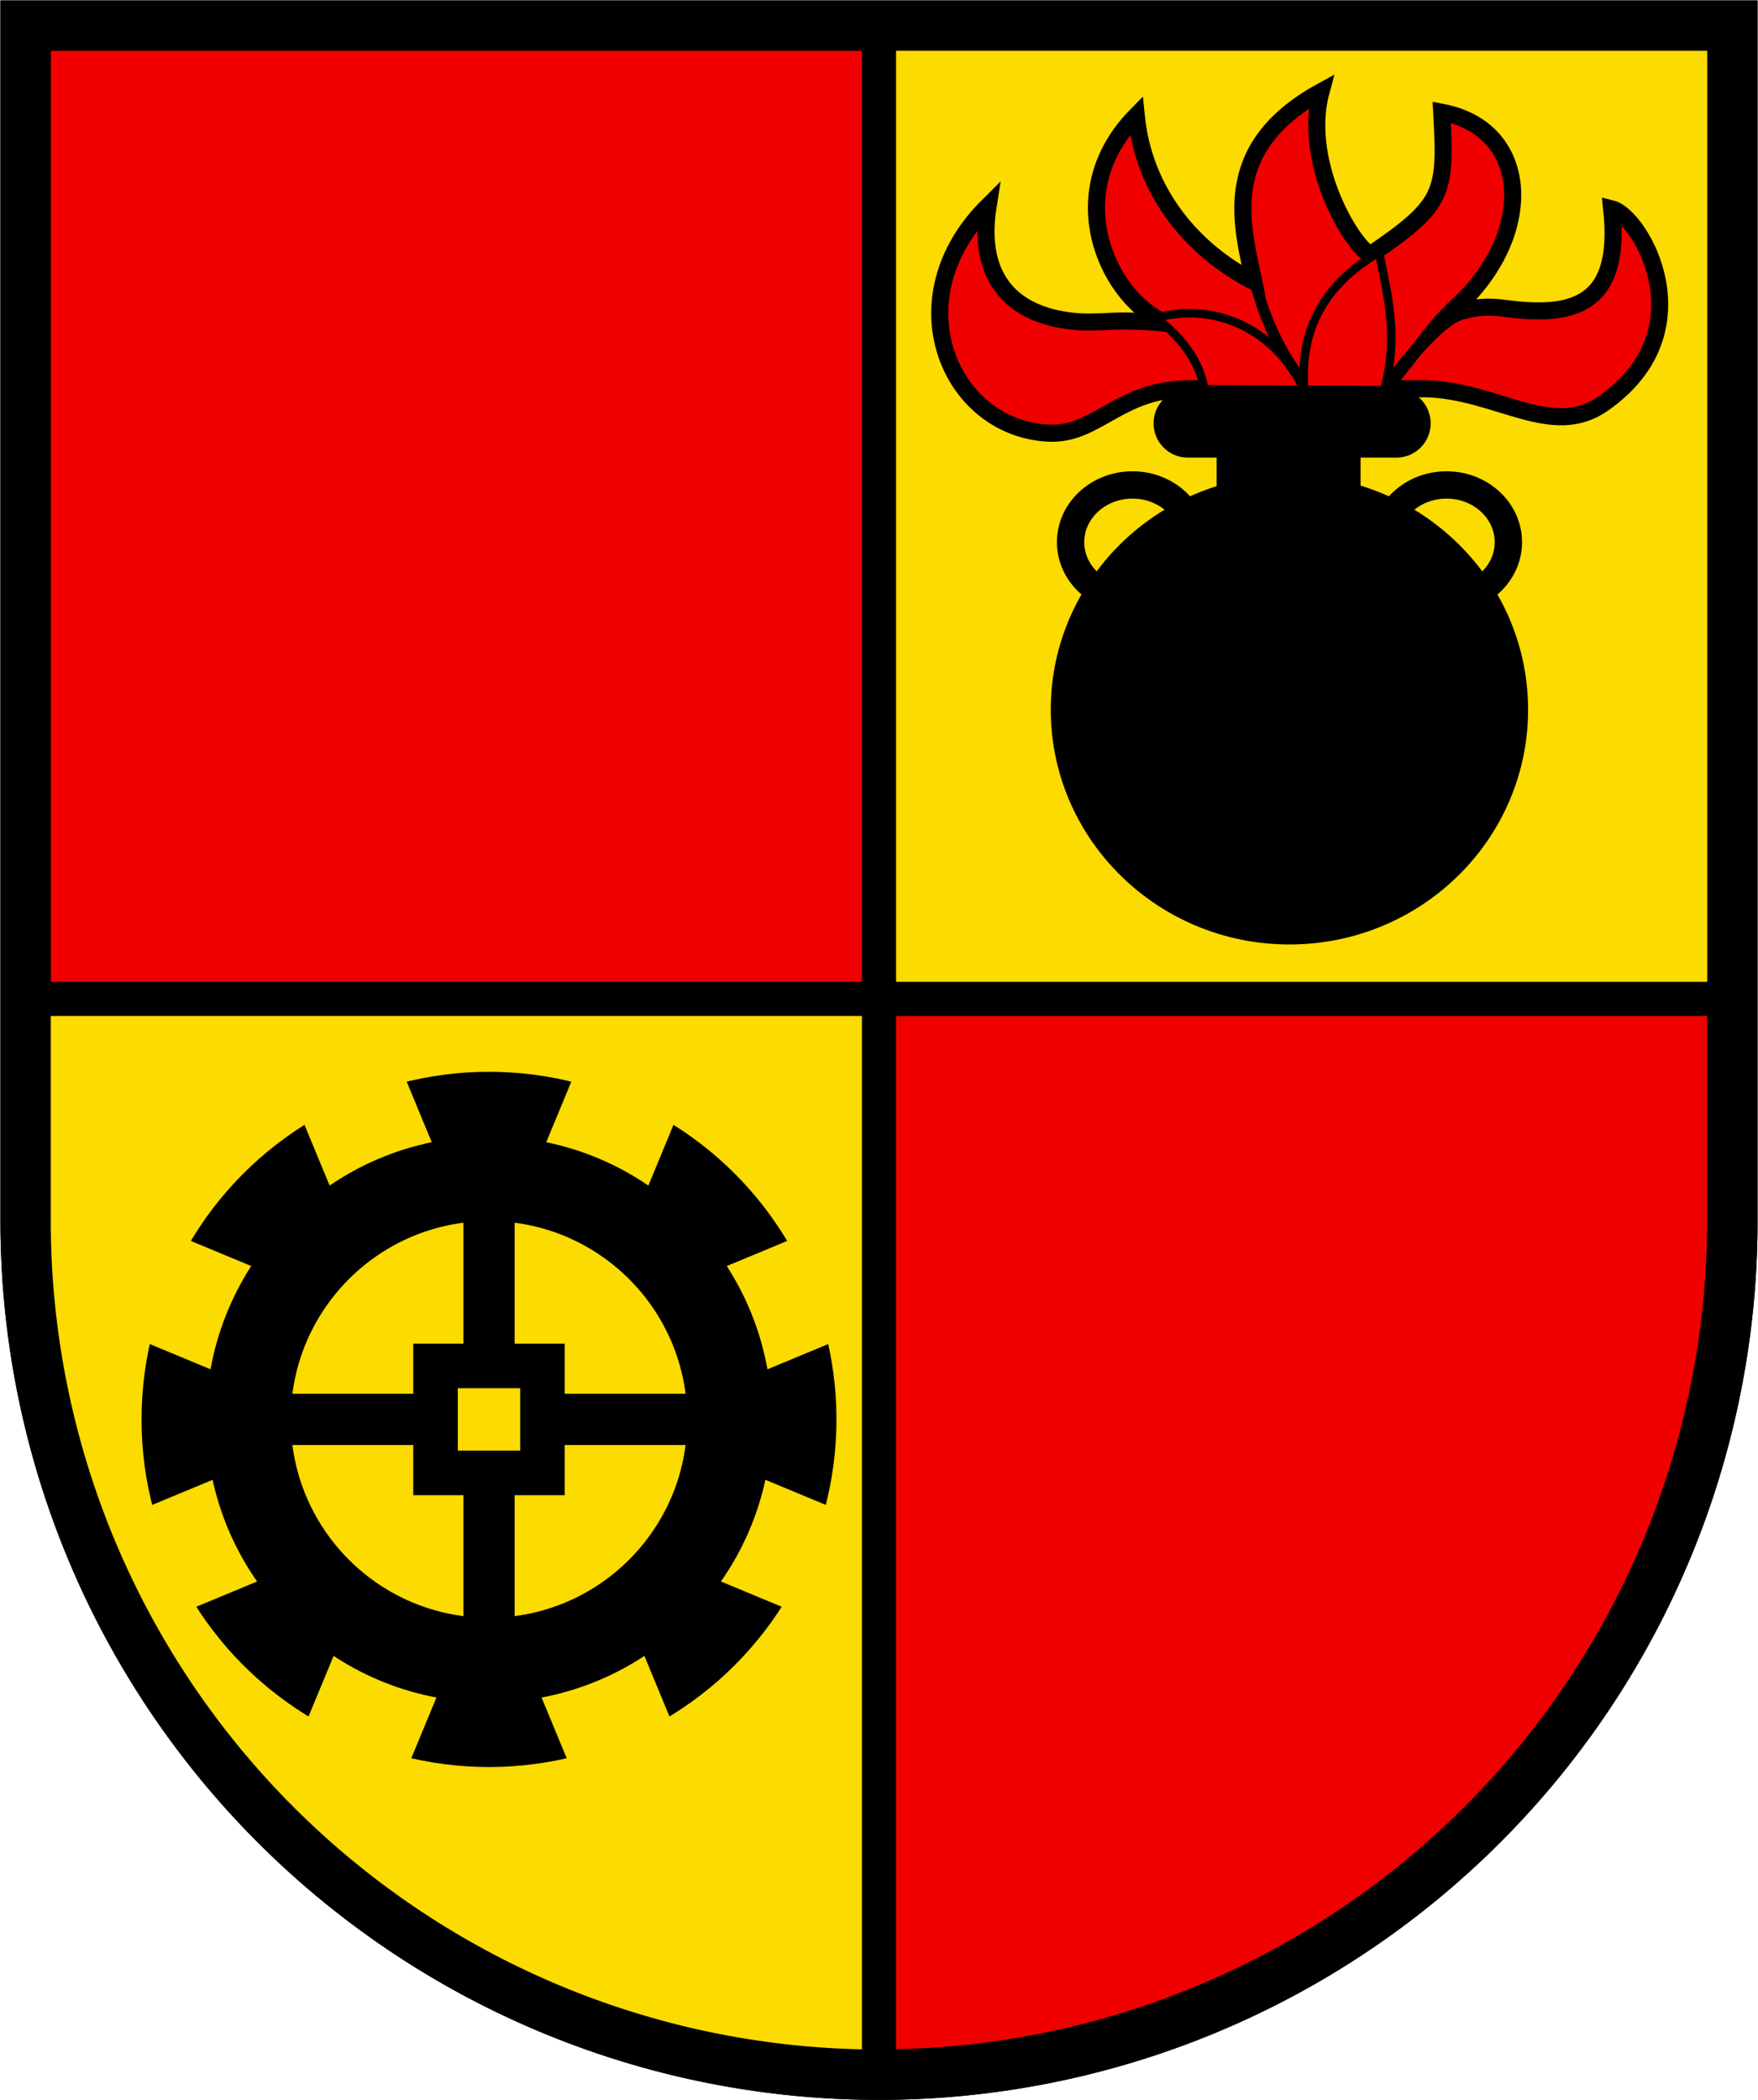
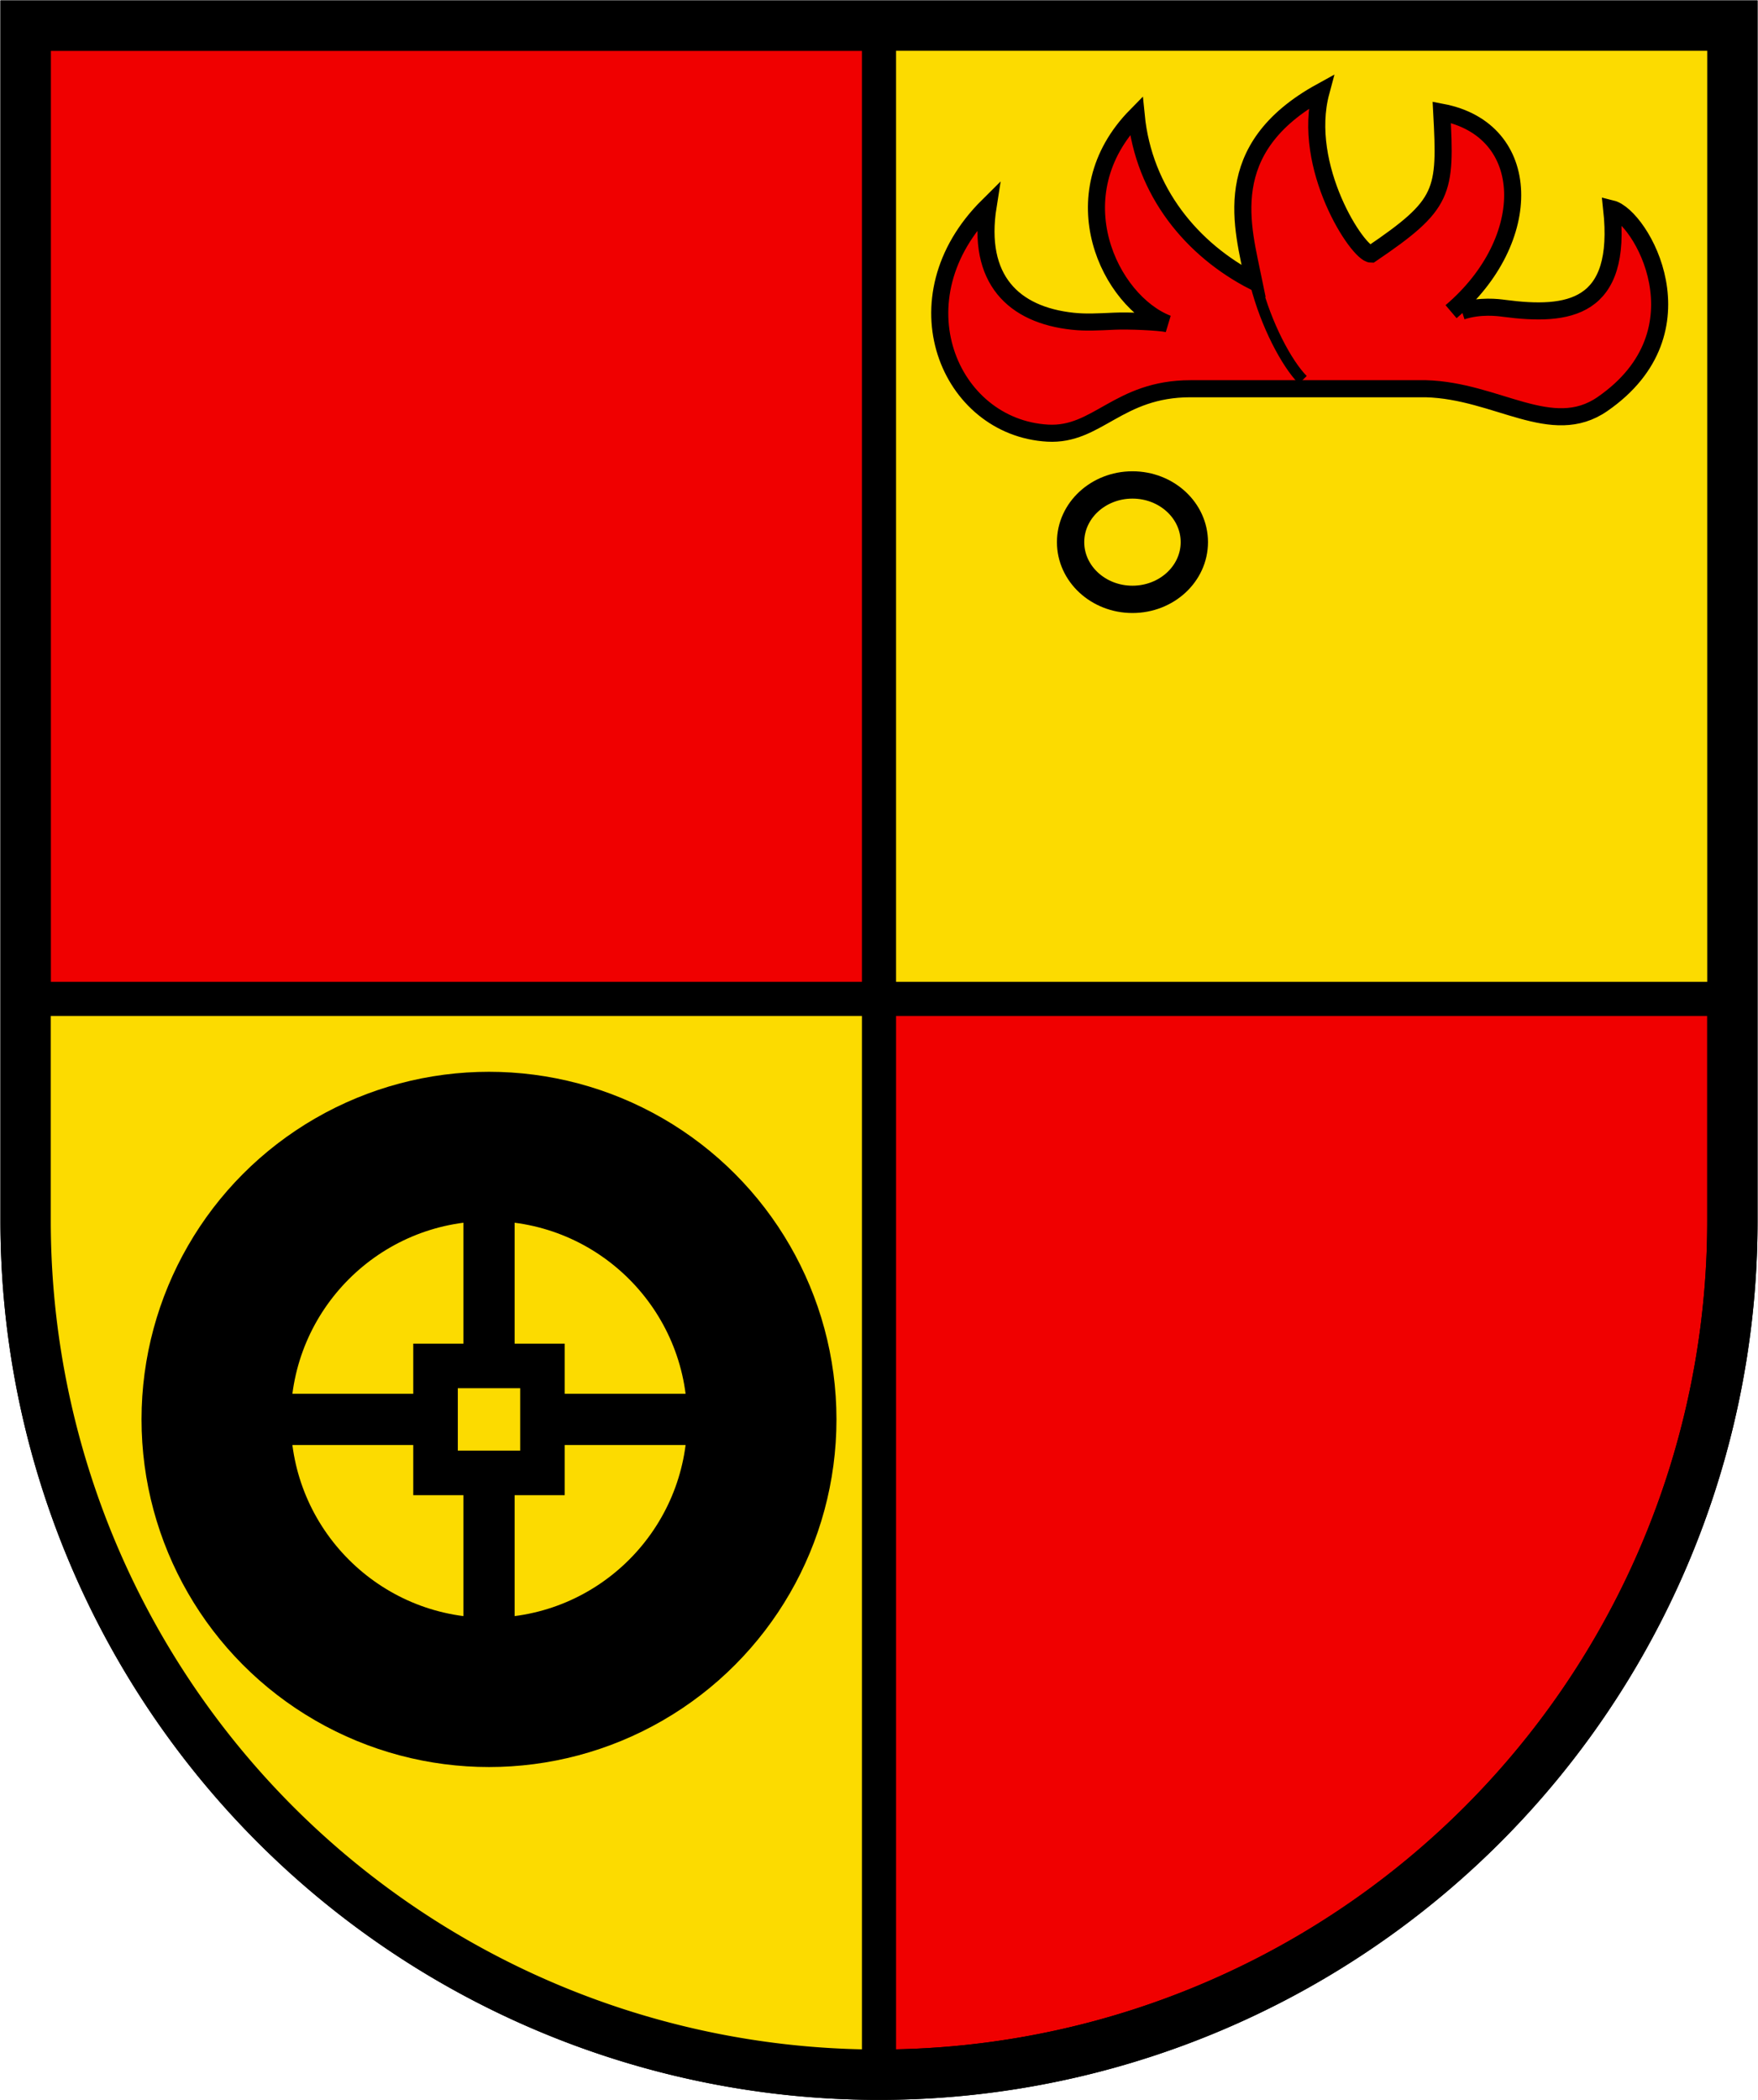
<svg xmlns="http://www.w3.org/2000/svg" xmlns:xlink="http://www.w3.org/1999/xlink" viewBox="0 0 412 492">
  <clipPath id="b">
    <path id="a" d="M6 6v280a200 200 0 0 0 400 0V6z" stroke="#000" stroke-width="11.8" />
  </clipPath>
  <use fill="#f00000" xlink:href="#a" />
  <g stroke="#000">
    <path d="M480.5 234V-58.4H206v584.8H-68.5V234z" clip-path="url(#b)" fill="#fcdb00" stroke-width="8" />
    <path d="M326 90.75v-.008l-.021.065.021-.057zm14.07-17.74c19.76-16.78 19.43-42.64-2.19-46.72 1.019 18.86.694 21.56-16.54 33.24-3.094 0-16.48-20.48-11.75-38.05-24.34 13.39-18.31 31.82-15.75 44.48-14.52-7.433-25.8-21.09-27.56-38.88-18.38 18.67-6.143 43.57 7.367 48.76-2.061-.46-9.306-.748-12.41-.604-4.124.19-6.791.341-9.832.016-13.86-1.478-22.57-9.786-19.83-27.03-21.96 21.76-9.13 51.93 13.95 53.24 11.67.66 16.46-10.4 33.47-10.4h55.17c16.7.45 29.48 11.81 41.38 3.588 24.72-17.08 8.978-44.05 2.165-45.74 2.568 23.54-10.06 25.32-25.24 23.31-1.37-.182-5.558-.732-9.874.672" fill="#f00000" stroke-width="4" />
    <g transform="translate(114.6 332.5) scale(.522)">
      <circle r="133" fill="#f1dad2" stroke-width="46" />
      <use transform="scale(-1 1)" xlink:href="#c" />
-       <path id="c" d="M-148 64 148-59zm86.6 87 123-297z" fill="#195" stroke="#fcdb00" stroke-width="49.8" />
      <g fill="#fd2">
        <circle r="108" fill="#fcdb00" stroke-width="38" />
        <path d="M-102 0h204M0-102v205" stroke-width="23" />
        <path d="m-24-24h48v48h-48z" fill="#fcdb00" stroke-width="20" />
      </g>
    </g>
    <g fill="none" stroke-width="6.4">
-       <ellipse cx="339" cy="127" rx="14.5" ry="13.4" />
      <ellipse cx="265.4" cy="127" rx="14.5" ry="13.4" />
    </g>
-     <path d="M324.4 91.39c3.378-12.3.905-21.6-1.211-32.32-13.18 7.745-18.61 18.4-17.54 32.2-6.956-14.48-21.23-20.6-34.81-16.79 5.572 4.003 10.53 10.21 11.36 16.72z" fill="#f00000" stroke-width="2" />
-     <path d="M278.4 92.72a6.435 6.435 0 0 0-6.446 6.446 6.418 6.418 0 0 0 6.446 6.426h8.335v9.479c-22.47 6.548-38.88 26.97-38.88 51.17 0 29.47 24.36 53.4 54.34 53.4 29.99 0 54.32-23.91 54.32-53.38v-.02c0-24.34-16.59-44.87-39.26-51.29v-9.357h9.98a6.418 6.418 0 0 0 6.446-6.426 6.435 6.435 0 0 0-6.446-6.446z" stroke-width="3.2" />
    <g fill="none">
      <path d="m294.3 66.62c2.42 9.43 7.198 18.5 11.01 22.37" stroke-width="2.6" />
-       <path d="M343.7 73.16c-6.211.221-17.9 16.49-17.9 16.49 6.449-7.549 10.53-14.16 14.68-17.46" stroke-width="3" />
      <use xlink:href="#a" />
    </g>
  </g>
</svg>